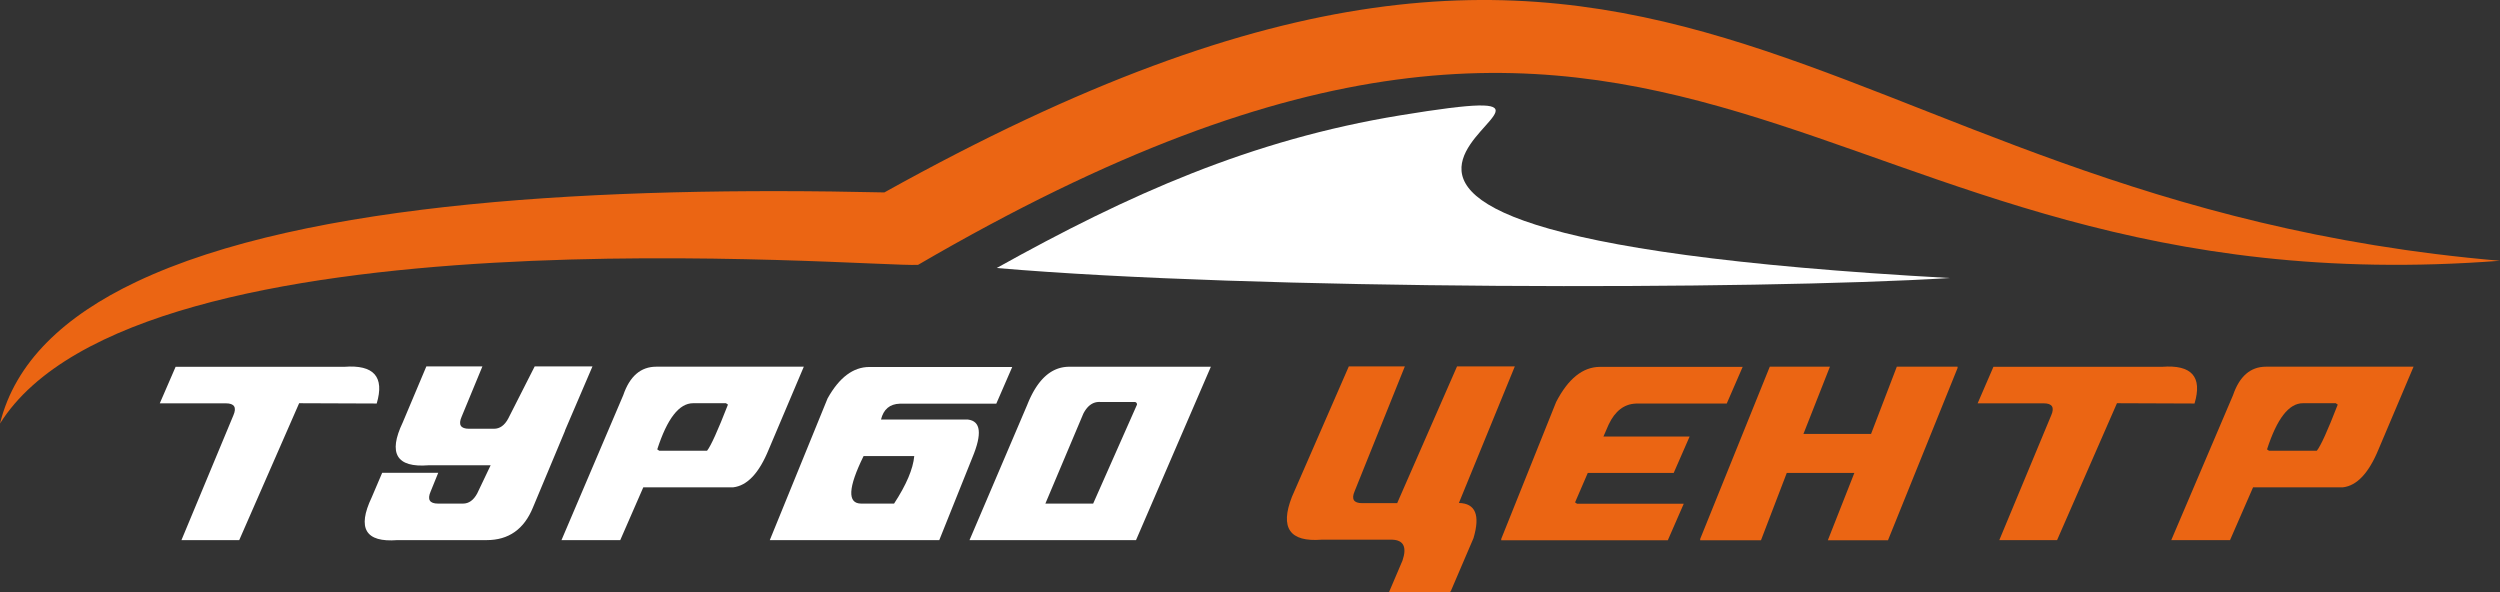
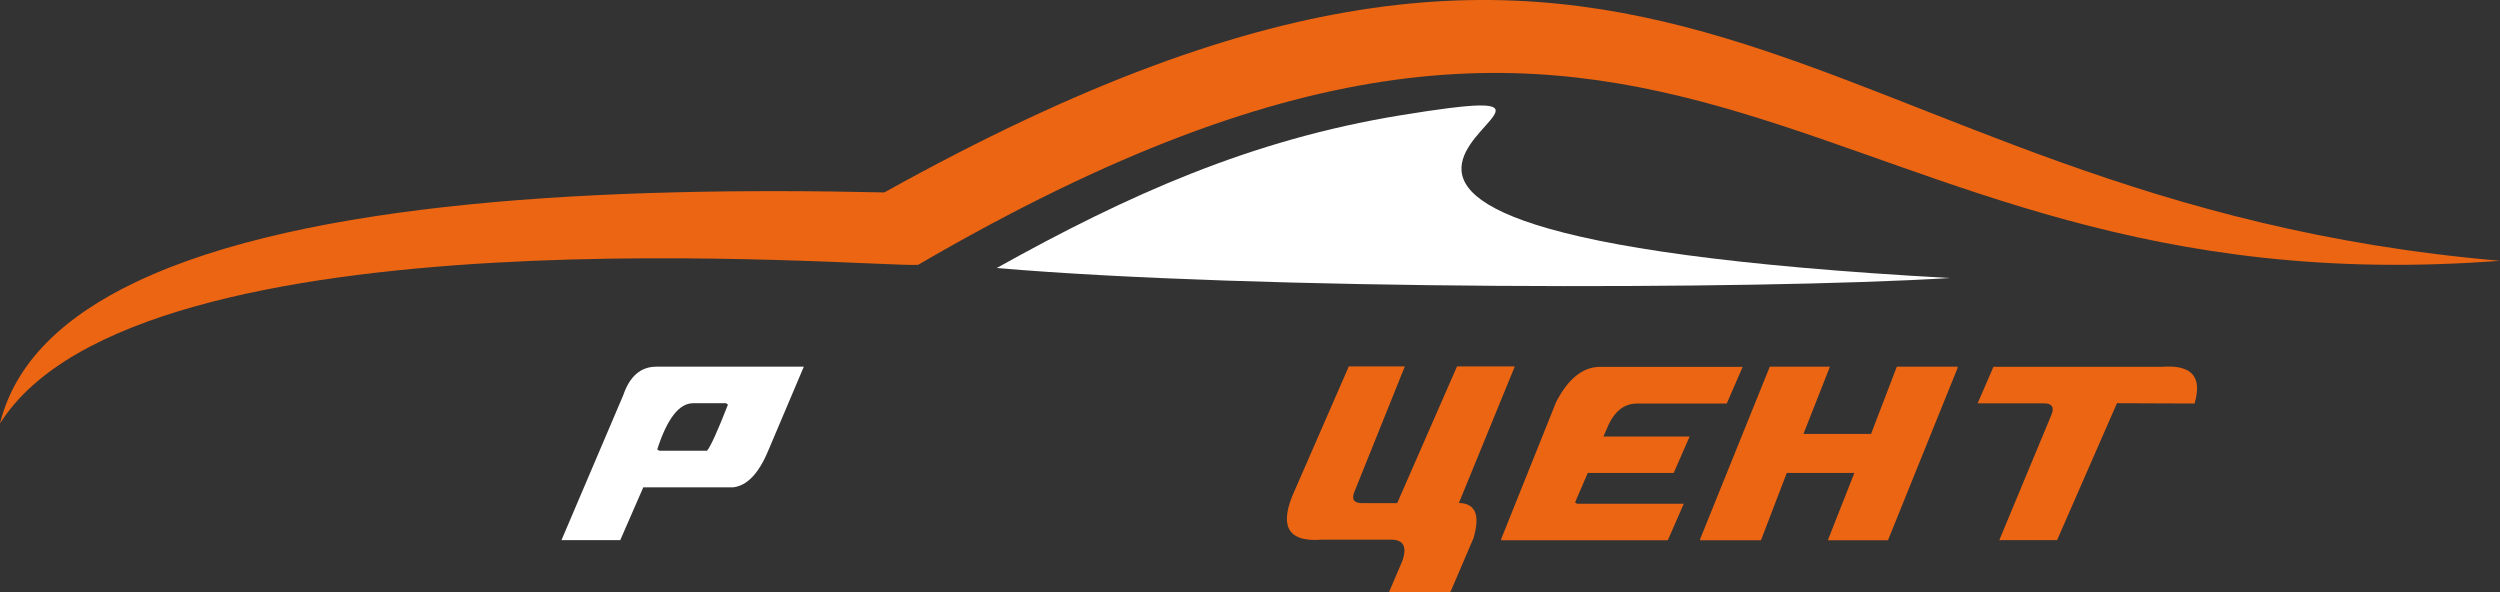
<svg xmlns="http://www.w3.org/2000/svg" viewBox="0 0 856.3 202.91">
  <rect x="0" y="0" width="856.3" height="202.91" fill="#333333" stroke="none" />
  <defs>
    <style>.cls-1,.cls-4{fill:#eb6513;}.cls-1,.cls-2{fill-rule:evenodd;}.cls-2,.cls-3{fill:#fff;}</style>
  </defs>
  <g id="Слой_2" data-name="Слой 2">
    <g id="Layer_1" data-name="Layer 1">
      <path class="cls-1" d="M856.3,89.32C614.28,68.61,575-85.56,302.91,65.91c-95.74-2.16-197.86,2.91-256.19,30.61C22,108.25,5.17,124.05,0,145.08,47.22,69.66,299,91.74,314.47,90.71c267.63-155.95,301.59,17,541.83-1.39Z" />
-       <path class="cls-2" d="M667.86,95.23c-67.33,4.14-238.42,4.14-326.47-3.43,45.13-25.15,87.13-43.94,138.26-52.3C587.81,21.81,365.88,78.68,667.86,95.23Z" />
-       <path class="cls-3" d="M102.46,138.11,81.94,185H62.15l17.79-42.74q1.78-4.11-2.56-4.11H54.73l5.42-12.51h57.79q15.18-1.16,11.09,12.57Z" />
-       <path class="cls-3" d="M168.05,159.37H146.73q-16.38,1.27-8.79-14.66l8.1-19.22h19.2l-7.13,17.26q-1.79,4.11,2.56,4.11h8.53q3,0,4.87-3.48l9.08-17.89h19.79l-9.43,22h.05l-11,26.3Q178,185,166.69,185H136.11q-16.38,1.28-8.79-14.65l3.58-8.4h19.2l-2.61,6.43q-1.78,4.11,2.56,4.11h8.53c2,0,3.61-1.15,4.87-3.47Z" />
+       <path class="cls-2" d="M667.86,95.23c-67.33,4.14-238.42,4.14-326.47-3.43,45.13-25.15,87.13-43.94,138.26-52.3C587.81,21.81,365.88,78.68,667.86,95.23" />
      <path class="cls-3" d="M224.78,125.6h50.54l-12,28.32q-4.95,12.17-12.2,13H220.34L212.45,185H192.32l21.15-49.63Q216.8,125.61,224.78,125.6Zm12.62,12.51q-7.17,0-12.28,15.81l.68.47h16.38q1.95-2.44,7.16-15.81l-.68-.47Z" />
-       <path class="cls-3" d="M263.67,185l19.79-48.53q6-10.77,14.33-10.77h48.92l-5.46,12.57H308.2c-3.44.11-5.59,1.93-6.44,5.44h29.81q6.57.81,1.49,13L321.72,185Zm42.57-12.51q6.31-9.66,6.91-16.27H295.79q-8,16.27-.81,16.27Z" />
-       <path class="cls-3" d="M332.08,185l19.79-46.38q5.16-13,14.38-13h48.49L389.11,185Zm44.83-47.31c-2.45-.16-4.39,1.18-5.85,4l-13,30.8h16.37l15-33.87a.81.81,0,0,0-.69-.93Z" />
      <path class="cls-4" d="M476.88,184.85H452.66q-16.38,1.28-10.16-14.65L462,125.49h19.19L464,168.23q-1.79,4.11,2.56,4.11h12l20.51-46.85h19.79L499.7,172.28q8.52.18,5,12.05l-7.76,18.12-.39.46H475.73L480.38,192Q482.72,185.09,476.88,184.85Z" />
      <path class="cls-4" d="M543.84,162l-4.35,10.08.68.46h36.55l-5.46,12.51H514.2v-.46L533,137.71q6.19-12,15-12.05H596.9l-5.46,12.57H560.35q-6.06.22-9.35,7.18l-1.79,4.11h29.52L573.27,162Z" />
      <path class="cls-4" d="M635.15,162H612l-8.83,23.05H582.35v-.46l23.84-59h20.6l-9.08,23.05h23.16l8.83-23.05h20.81v.46l-23.84,59h-20.6Z" />
      <path class="cls-4" d="M725.1,138.11,704.59,185H684.8l17.78-42.74c1.2-2.74.34-4.11-2.56-4.11H677.38l5.41-12.51h57.79q15.2-1.16,11.09,12.57Z" />
-       <path class="cls-4" d="M776.15,125.6h50.54l-12,28.32q-5,12.17-12.2,13H771.72L763.83,185H743.7l21.15-49.63Q768.18,125.61,776.15,125.6Zm12.63,12.51q-7.17,0-12.28,15.81l.68.47h16.37q2-2.44,7.17-15.81l-.68-.47Z" />
    </g>
  </g>
</svg>